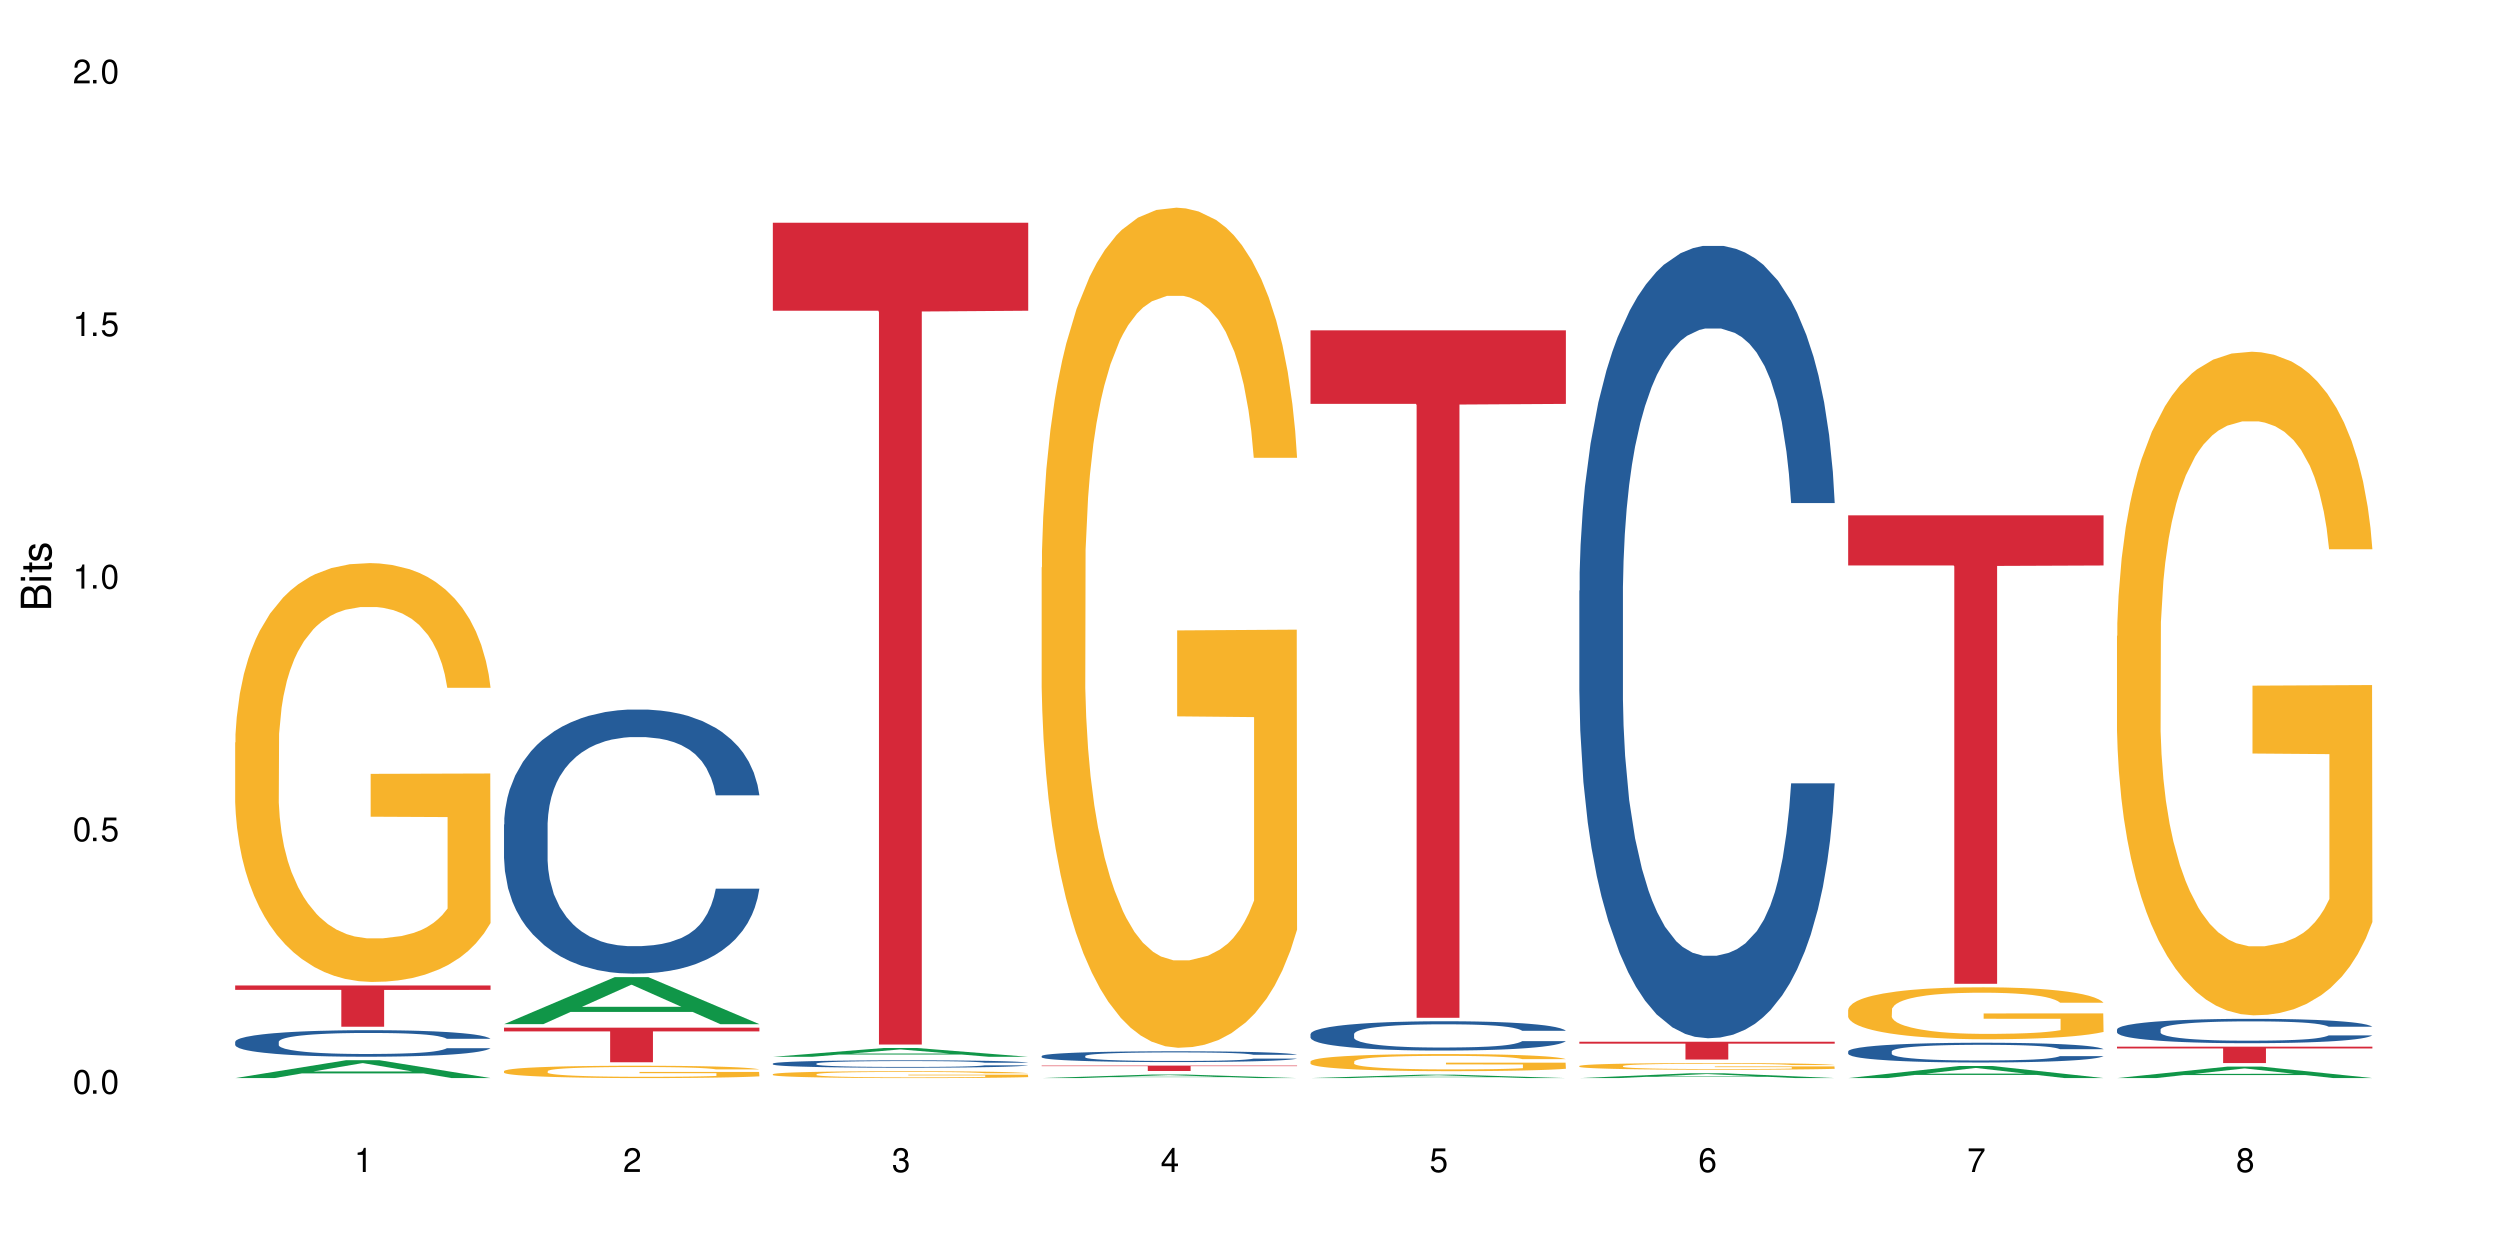
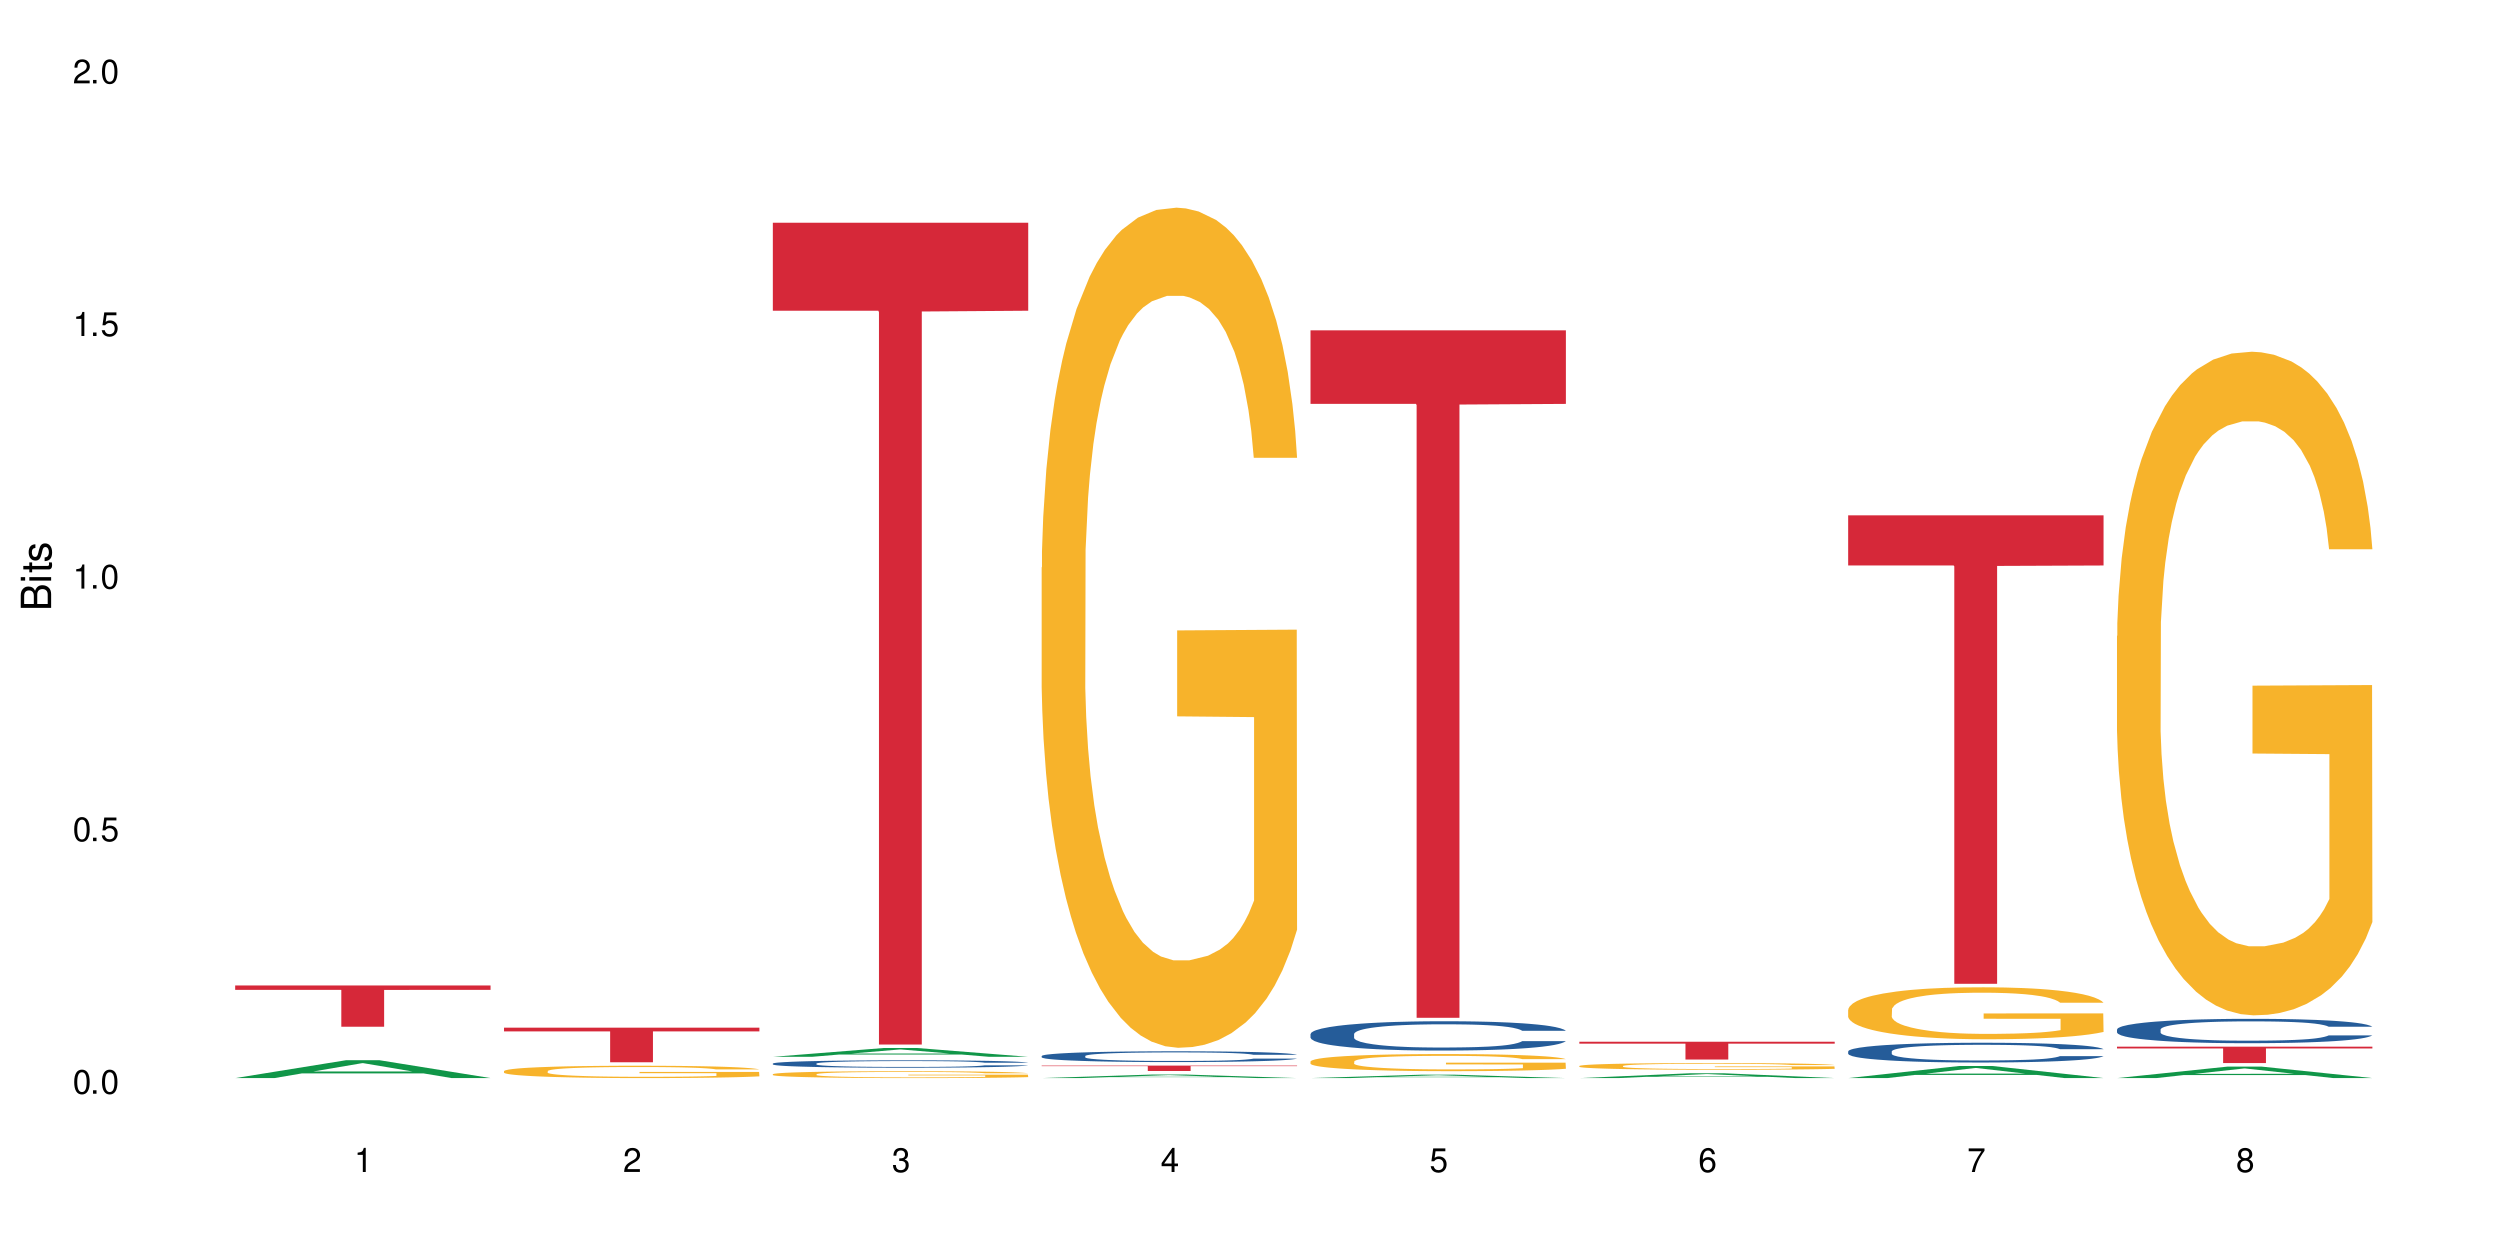
<svg xmlns="http://www.w3.org/2000/svg" xmlns:xlink="http://www.w3.org/1999/xlink" width="720" height="360" viewBox="0 0 720 360">
  <defs>
    <g>
      <g id="glyph-0-0">
</g>
      <g id="glyph-0-1">
        <path d="M 2.641 -6.938 C 2 -6.938 1.422 -6.656 1.078 -6.172 C 0.641 -5.562 0.406 -4.641 0.406 -3.359 C 0.406 -1.016 1.188 0.219 2.641 0.219 C 4.078 0.219 4.859 -1.016 4.859 -3.297 C 4.859 -4.641 4.656 -5.547 4.203 -6.172 C 3.844 -6.656 3.281 -6.938 2.641 -6.938 Z M 2.641 -6.188 C 3.547 -6.188 4 -5.25 4 -3.375 C 4 -1.406 3.562 -0.484 2.625 -0.484 C 1.734 -0.484 1.281 -1.438 1.281 -3.344 C 1.281 -5.25 1.734 -6.188 2.641 -6.188 Z M 2.641 -6.188 " />
      </g>
      <g id="glyph-0-2">
        <path d="M 1.828 -1 L 0.828 -1 L 0.828 0 L 1.828 0 Z M 1.828 -1 " />
      </g>
      <g id="glyph-0-3">
        <path d="M 4.562 -6.797 L 1.062 -6.797 L 0.547 -3.094 L 1.328 -3.094 C 1.719 -3.562 2.047 -3.734 2.578 -3.734 C 3.484 -3.734 4.062 -3.109 4.062 -2.094 C 4.062 -1.125 3.484 -0.531 2.578 -0.531 C 1.828 -0.531 1.375 -0.906 1.188 -1.672 L 0.328 -1.672 C 0.453 -1.109 0.547 -0.844 0.75 -0.594 C 1.125 -0.078 1.828 0.219 2.594 0.219 C 3.969 0.219 4.922 -0.781 4.922 -2.219 C 4.922 -3.562 4.031 -4.484 2.719 -4.484 C 2.25 -4.484 1.859 -4.359 1.469 -4.062 L 1.734 -5.969 L 4.562 -5.969 Z M 4.562 -6.797 " />
      </g>
      <g id="glyph-0-4">
        <path d="M 2.484 -4.938 L 2.484 0 L 3.328 0 L 3.328 -6.938 L 2.766 -6.938 C 2.469 -5.875 2.281 -5.734 0.984 -5.562 L 0.984 -4.938 Z M 2.484 -4.938 " />
      </g>
      <g id="glyph-0-5">
        <path d="M 4.859 -0.828 L 1.281 -0.828 C 1.359 -1.406 1.672 -1.781 2.5 -2.281 L 3.469 -2.828 C 4.406 -3.344 4.906 -4.062 4.906 -4.906 C 4.906 -5.484 4.672 -6.031 4.266 -6.406 C 3.859 -6.766 3.375 -6.938 2.719 -6.938 C 1.859 -6.938 1.219 -6.625 0.844 -6.031 C 0.609 -5.672 0.5 -5.234 0.484 -4.531 L 1.328 -4.531 C 1.359 -5.016 1.406 -5.281 1.531 -5.516 C 1.75 -5.938 2.188 -6.203 2.703 -6.203 C 3.469 -6.203 4.031 -5.641 4.031 -4.891 C 4.031 -4.344 3.719 -3.859 3.125 -3.516 L 2.234 -3 C 0.812 -2.172 0.406 -1.531 0.328 -0.016 L 4.859 -0.016 Z M 4.859 -0.828 " />
      </g>
      <g id="glyph-0-6">
        <path d="M 2.125 -3.188 L 2.578 -3.188 C 3.5 -3.188 3.984 -2.766 3.984 -1.922 C 3.984 -1.062 3.469 -0.531 2.594 -0.531 C 1.656 -0.531 1.203 -1 1.156 -2.016 L 0.312 -2.016 C 0.344 -1.453 0.438 -1.094 0.609 -0.781 C 0.953 -0.109 1.625 0.219 2.547 0.219 C 3.953 0.219 4.859 -0.625 4.859 -1.938 C 4.859 -2.828 4.516 -3.297 3.703 -3.594 C 4.344 -3.844 4.656 -4.328 4.656 -5.031 C 4.656 -6.219 3.875 -6.938 2.578 -6.938 C 1.203 -6.938 0.484 -6.172 0.453 -4.703 L 1.297 -4.703 C 1.312 -5.125 1.344 -5.359 1.453 -5.578 C 1.641 -5.969 2.062 -6.203 2.594 -6.203 C 3.344 -6.203 3.797 -5.75 3.797 -5 C 3.797 -4.516 3.609 -4.219 3.25 -4.047 C 3.016 -3.953 2.703 -3.922 2.125 -3.906 Z M 2.125 -3.188 " />
      </g>
      <g id="glyph-0-7">
        <path d="M 3.141 -1.672 L 3.141 0 L 3.984 0 L 3.984 -1.672 L 4.984 -1.672 L 4.984 -2.438 L 3.984 -2.438 L 3.984 -6.938 L 3.359 -6.938 L 0.266 -2.578 L 0.266 -1.672 Z M 3.141 -2.438 L 1 -2.438 L 3.141 -5.5 Z M 3.141 -2.438 " />
      </g>
      <g id="glyph-0-8">
        <path d="M 4.781 -5.125 C 4.609 -6.266 3.891 -6.938 2.844 -6.938 C 2.094 -6.938 1.422 -6.578 1.031 -5.953 C 0.594 -5.266 0.406 -4.422 0.406 -3.172 C 0.406 -2 0.578 -1.25 0.984 -0.641 C 1.359 -0.078 1.953 0.219 2.703 0.219 C 3.984 0.219 4.922 -0.75 4.922 -2.094 C 4.922 -3.375 4.062 -4.281 2.844 -4.281 C 2.172 -4.281 1.641 -4.031 1.281 -3.516 C 1.281 -5.234 1.828 -6.188 2.797 -6.188 C 3.391 -6.188 3.797 -5.797 3.938 -5.125 Z M 2.734 -3.531 C 3.547 -3.531 4.062 -2.953 4.062 -2.031 C 4.062 -1.156 3.484 -0.531 2.703 -0.531 C 1.922 -0.531 1.328 -1.188 1.328 -2.078 C 1.328 -2.938 1.906 -3.531 2.734 -3.531 Z M 2.734 -3.531 " />
      </g>
      <g id="glyph-0-9">
        <path d="M 4.984 -6.797 L 0.438 -6.797 L 0.438 -5.969 L 4.109 -5.969 C 2.5 -3.656 1.828 -2.234 1.328 0 L 2.219 0 C 2.594 -2.172 3.453 -4.047 4.984 -6.094 Z M 4.984 -6.797 " />
      </g>
      <g id="glyph-0-10">
        <path d="M 3.75 -3.656 C 4.469 -4.094 4.688 -4.438 4.688 -5.078 C 4.688 -6.172 3.844 -6.938 2.641 -6.938 C 1.438 -6.938 0.594 -6.172 0.594 -5.094 C 0.594 -4.438 0.812 -4.094 1.516 -3.656 C 0.734 -3.266 0.359 -2.703 0.359 -1.922 C 0.359 -0.656 1.281 0.219 2.641 0.219 C 3.984 0.219 4.922 -0.656 4.922 -1.922 C 4.922 -2.703 4.531 -3.266 3.75 -3.656 Z M 2.641 -6.188 C 3.359 -6.188 3.812 -5.75 3.812 -5.062 C 3.812 -4.406 3.344 -3.984 2.641 -3.984 C 1.922 -3.984 1.453 -4.406 1.453 -5.078 C 1.453 -5.75 1.922 -6.188 2.641 -6.188 Z M 2.641 -3.266 C 3.484 -3.266 4.062 -2.719 4.062 -1.906 C 4.062 -1.078 3.484 -0.531 2.625 -0.531 C 1.797 -0.531 1.219 -1.094 1.219 -1.906 C 1.219 -2.719 1.781 -3.266 2.641 -3.266 Z M 2.641 -3.266 " />
      </g>
      <g id="glyph-1-0">
</g>
      <g id="glyph-1-1">
        <path d="M 0 -0.953 L 0 -4.891 C 0 -5.719 -0.234 -6.344 -0.734 -6.797 C -1.188 -7.234 -1.812 -7.469 -2.5 -7.469 C -3.547 -7.469 -4.188 -7 -4.625 -5.875 C -4.984 -6.688 -5.625 -7.094 -6.531 -7.094 C -7.172 -7.094 -7.734 -6.859 -8.141 -6.391 C -8.562 -5.922 -8.75 -5.344 -8.75 -4.5 L -8.75 -0.953 Z M -4.984 -2.062 L -7.766 -2.062 L -7.766 -4.219 C -7.766 -4.844 -7.688 -5.203 -7.453 -5.5 C -7.219 -5.812 -6.859 -5.969 -6.375 -5.969 C -5.891 -5.969 -5.531 -5.812 -5.297 -5.5 C -5.062 -5.203 -4.984 -4.844 -4.984 -4.219 Z M -0.984 -2.062 L -4 -2.062 L -4 -4.781 C -4 -5.766 -3.438 -6.359 -2.484 -6.359 C -1.547 -6.359 -0.984 -5.766 -0.984 -4.781 Z M -0.984 -2.062 " />
      </g>
      <g id="glyph-1-2">
        <path d="M -6.281 -1.797 L -6.281 -0.797 L 0 -0.797 L 0 -1.797 Z M -8.75 -1.797 L -8.75 -0.797 L -7.484 -0.797 L -7.484 -1.797 Z M -8.75 -1.797 " />
      </g>
      <g id="glyph-1-3">
        <path d="M -6.281 -3.047 L -6.281 -2.016 L -8.016 -2.016 L -8.016 -1.016 L -6.281 -1.016 L -6.281 -0.172 L -5.469 -0.172 L -5.469 -1.016 L -0.719 -1.016 C -0.078 -1.016 0.281 -1.453 0.281 -2.234 C 0.281 -2.5 0.25 -2.719 0.188 -3.047 L -0.641 -3.047 C -0.609 -2.906 -0.594 -2.766 -0.594 -2.562 C -0.594 -2.141 -0.719 -2.016 -1.156 -2.016 L -5.469 -2.016 L -5.469 -3.047 Z M -6.281 -3.047 " />
      </g>
      <g id="glyph-1-4">
        <path d="M -4.531 -5.25 C -5.766 -5.25 -6.469 -4.422 -6.469 -2.969 C -6.469 -1.516 -5.719 -0.562 -4.547 -0.562 C -3.562 -0.562 -3.094 -1.062 -2.734 -2.562 L -2.516 -3.484 C -2.344 -4.188 -2.094 -4.469 -1.641 -4.469 C -1.047 -4.469 -0.641 -3.875 -0.641 -3 C -0.641 -2.453 -0.797 -2 -1.062 -1.75 C -1.25 -1.594 -1.422 -1.531 -1.875 -1.469 L -1.875 -0.406 C -0.422 -0.453 0.281 -1.266 0.281 -2.922 C 0.281 -4.5 -0.5 -5.516 -1.719 -5.516 C -2.656 -5.516 -3.172 -4.984 -3.469 -3.734 L -3.703 -2.766 C -3.891 -1.953 -4.156 -1.609 -4.594 -1.609 C -5.188 -1.609 -5.547 -2.125 -5.547 -2.938 C -5.547 -3.75 -5.203 -4.172 -4.531 -4.203 Z M -4.531 -5.25 " />
      </g>
    </g>
  </defs>
  <rect x="-72" y="-36" width="864" height="432" fill="rgb(100%, 100%, 100%)" fill-opacity="1" />
  <path fill-rule="nonzero" fill="rgb(6.275%, 58.824%, 28.235%)" fill-opacity="1" d="M 67.73 310.484 L 67.809 310.48 L 99.637 305.344 L 109.301 305.344 L 141.281 310.488 L 130.047 310.488 L 122.031 309.148 L 86.906 309.148 L 79.047 310.484 L 67.73 310.484 L 90.285 308.59 L 118.809 308.586 L 104.586 306.184 L 104.43 306.18 L 104.27 306.195 L 90.207 308.586 L 90.285 308.59 Z M 67.73 310.484 " />
-   <path fill-rule="nonzero" fill="rgb(14.51%, 36.078%, 60%)" fill-opacity="1" d="M 67.73 300.023 L 67.82 300.016 L 67.82 299.848 L 68.09 299.582 L 68.719 299.25 L 69.344 299.02 L 70.961 298.605 L 73.203 298.207 L 75.535 297.902 L 77.238 297.719 L 78.766 297.578 L 82.262 297.32 L 84.504 297.188 L 86.926 297.07 L 89.887 296.949 L 92.039 296.883 L 96.883 296.77 L 100.469 296.719 L 103.25 296.699 L 109.262 296.699 L 112.848 296.727 L 115.449 296.762 L 118.32 296.816 L 120.742 296.883 L 124.957 297.035 L 128.727 297.23 L 130.43 297.344 L 133.121 297.559 L 135.184 297.77 L 136.617 297.949 L 138.234 298.207 L 139.668 298.523 L 140.746 298.879 L 141.281 299.18 L 128.727 299.18 L 128.098 298.898 L 127.379 298.684 L 126.035 298.395 L 124.688 298.195 L 122.805 297.992 L 121.102 297.859 L 118.77 297.727 L 116.707 297.641 L 114.555 297.578 L 112.488 297.539 L 108.543 297.496 L 103.969 297.496 L 102.266 297.508 L 98.766 297.566 L 96.883 297.613 L 94.191 297.711 L 92.309 297.805 L 90.066 297.941 L 88.539 298.062 L 86.656 298.242 L 85.312 298.402 L 83.785 298.633 L 82.891 298.809 L 82.082 299.004 L 81.363 299.234 L 80.828 299.48 L 80.469 299.738 L 80.289 299.988 L 80.289 301.07 L 80.469 301.32 L 80.918 301.613 L 82.082 302.043 L 83.785 302.41 L 85.762 302.703 L 87.645 302.914 L 88.719 303.012 L 90.156 303.125 L 92.398 303.262 L 95.629 303.402 L 97.512 303.457 L 100.383 303.516 L 103.34 303.543 L 107.289 303.543 L 110.785 303.516 L 113.117 303.48 L 115.539 303.422 L 118.859 303.305 L 120.922 303.191 L 122.715 303.059 L 124.062 302.93 L 124.957 302.816 L 126.305 302.602 L 127.379 302.363 L 128.188 302.117 L 128.727 301.879 L 141.281 301.879 L 140.746 302.16 L 139.938 302.434 L 139.129 302.633 L 137.875 302.879 L 136.441 303.094 L 134.375 303.34 L 132.672 303.5 L 130.43 303.676 L 128.367 303.809 L 126.125 303.926 L 122.805 304.066 L 120.652 304.137 L 118.32 304.199 L 115.539 304.254 L 112.043 304.305 L 108.273 304.332 L 104.777 304.34 L 101.008 304.324 L 98.227 304.297 L 94.551 304.234 L 89.977 304.109 L 86.656 303.977 L 84.055 303.844 L 81.812 303.703 L 79.301 303.516 L 76.074 303.207 L 74.098 302.969 L 72.754 302.773 L 71.23 302.5 L 70.152 302.258 L 68.898 301.867 L 68 301.371 L 67.73 300.988 Z M 67.73 300.023 " />
-   <path fill-rule="nonzero" fill="rgb(96.863%, 70.196%, 16.863%)" fill-opacity="1" d="M 67.73 213.836 L 67.82 213.727 L 67.82 211.523 L 68.18 206.566 L 69.078 199.734 L 70.242 194.117 L 71.5 189.711 L 72.305 187.395 L 73.652 184.09 L 74.816 181.668 L 77.777 176.707 L 81.543 172.082 L 83.609 170.098 L 85.941 168.227 L 89.258 166.133 L 90.785 165.359 L 95.449 163.598 L 100.738 162.496 L 106.57 162.168 L 109.262 162.277 L 112.938 162.719 L 117.961 163.93 L 120.832 165.031 L 123.074 166.133 L 125.406 167.566 L 128.277 169.77 L 130.969 172.414 L 133.121 175.055 L 135.273 178.363 L 137.066 181.887 L 138.594 185.742 L 139.938 190.371 L 140.746 194.227 L 141.281 198.082 L 128.816 198.082 L 128.098 194.227 L 127.289 191.25 L 125.945 187.617 L 124.598 184.973 L 123.254 182.879 L 120.742 180.016 L 118.59 178.25 L 115.898 176.707 L 113.297 175.719 L 110.336 175.055 L 108.543 174.836 L 103.789 174.836 L 99.484 175.605 L 96.973 176.488 L 95.18 177.371 L 92.668 179.023 L 91.141 180.344 L 90.246 181.227 L 87.555 184.641 L 85.762 187.727 L 84.773 189.82 L 83.52 193.125 L 82.621 196.098 L 81.633 200.504 L 81.098 203.812 L 80.379 211.301 L 80.289 231.133 L 80.559 235.32 L 81.098 239.836 L 81.812 243.805 L 82.891 247.988 L 83.965 251.184 L 85.852 255.48 L 87.465 258.344 L 88.719 260.219 L 91.141 263.191 L 92.129 264.184 L 94.461 266.168 L 96.883 267.711 L 99.844 269.031 L 102.086 269.691 L 105.672 270.242 L 110.246 270.242 L 115.629 269.582 L 119.039 268.703 L 121.371 267.82 L 122.895 267.051 L 124.777 265.836 L 126.125 264.734 L 127.379 263.523 L 128.906 261.652 L 128.906 235.32 L 106.75 235.211 L 106.75 222.871 L 141.195 222.762 L 141.281 265.836 L 139.398 268.812 L 137.066 271.676 L 134.824 273.879 L 132.492 275.754 L 129.176 277.844 L 126.484 279.168 L 122.355 280.711 L 118.59 281.703 L 114.645 282.363 L 111.145 282.691 L 107.02 282.805 L 103.34 282.582 L 99.395 281.922 L 96.254 281.039 L 93.383 279.938 L 90.516 278.508 L 86.926 276.191 L 84.594 274.32 L 82.172 272.008 L 79.75 269.254 L 77.598 266.277 L 76.164 263.965 L 74.727 261.32 L 73.203 258.016 L 71.766 254.27 L 70.691 250.855 L 69.703 246.996 L 68.988 243.363 L 68.27 238.406 L 67.91 234.438 L 67.73 231.023 Z M 67.73 213.836 " />
  <path fill-rule="nonzero" fill="rgb(83.922%, 15.686%, 22.353%)" fill-opacity="1" d="M 67.73 283.809 L 141.281 283.809 L 141.281 285.082 L 110.629 285.094 L 110.629 295.691 L 98.297 295.691 L 98.297 285.105 L 98.117 285.082 L 67.73 285.082 Z M 67.73 283.809 " />
-   <path fill-rule="nonzero" fill="rgb(6.275%, 58.824%, 28.235%)" fill-opacity="1" d="M 145.156 294.953 L 145.234 294.941 L 177.059 281.418 L 186.723 281.418 L 218.707 294.965 L 207.469 294.965 L 199.453 291.43 L 164.328 291.43 L 156.469 294.953 L 145.156 294.953 L 167.707 289.969 L 196.23 289.953 L 182.008 283.633 L 181.852 283.621 L 181.695 283.656 L 167.629 289.953 L 167.707 289.969 Z M 145.156 294.953 " />
-   <path fill-rule="nonzero" fill="rgb(14.51%, 36.078%, 60%)" fill-opacity="1" d="M 145.156 237.457 L 145.242 237.387 L 145.242 235.719 L 145.512 233.078 L 146.141 229.742 L 146.77 227.449 L 148.383 223.348 L 150.625 219.387 L 152.957 216.328 L 154.664 214.52 L 156.188 213.129 L 159.684 210.559 L 161.93 209.238 L 164.352 208.059 L 167.309 206.875 L 169.461 206.18 L 174.305 205.066 L 177.895 204.582 L 180.676 204.371 L 186.684 204.371 L 190.273 204.652 L 192.875 205 L 195.742 205.555 L 198.164 206.18 L 202.383 207.711 L 206.148 209.656 L 207.852 210.766 L 210.543 212.922 L 212.605 215.008 L 214.043 216.812 L 215.656 219.387 L 217.094 222.516 L 218.168 226.059 L 218.707 229.047 L 206.148 229.047 L 205.52 226.266 L 204.805 224.113 L 203.457 221.262 L 202.113 219.246 L 200.23 217.23 L 198.523 215.91 L 196.191 214.59 L 194.129 213.758 L 191.977 213.129 L 189.914 212.715 L 185.969 212.297 L 181.391 212.297 L 179.688 212.438 L 176.191 212.992 L 174.305 213.477 L 171.613 214.453 L 169.73 215.355 L 167.488 216.746 L 165.965 217.926 L 164.082 219.734 L 162.734 221.332 L 161.211 223.625 L 160.312 225.363 L 159.508 227.309 L 158.789 229.605 L 158.25 232.035 L 157.891 234.609 L 157.711 237.109 L 157.711 247.883 L 157.891 250.387 L 158.34 253.305 L 159.508 257.543 L 161.211 261.23 L 163.184 264.148 L 165.066 266.234 L 166.145 267.207 L 167.578 268.316 L 169.82 269.707 L 173.051 271.098 L 174.934 271.656 L 177.805 272.211 L 180.766 272.488 L 184.711 272.488 L 188.211 272.211 L 190.543 271.863 L 192.965 271.309 L 196.281 270.125 L 198.344 269.012 L 200.141 267.691 L 201.484 266.371 L 202.383 265.262 L 203.727 263.105 L 204.805 260.742 L 205.609 258.309 L 206.148 255.945 L 218.707 255.945 L 218.168 258.727 L 217.359 261.438 L 216.555 263.453 L 215.297 265.887 L 213.863 268.039 L 211.801 270.473 L 210.094 272.07 L 207.852 273.809 L 205.789 275.129 L 203.547 276.312 L 200.23 277.703 L 198.074 278.398 L 195.742 279.023 L 192.965 279.578 L 189.465 280.066 L 185.699 280.344 L 182.199 280.414 L 178.434 280.273 L 175.652 279.996 L 171.973 279.371 L 167.398 278.117 L 164.082 276.797 L 161.48 275.477 L 159.238 274.086 L 156.727 272.211 L 153.496 269.152 L 151.523 266.789 L 150.176 264.844 L 148.652 262.133 L 147.574 259.699 L 146.32 255.809 L 145.422 250.871 L 145.156 247.051 Z M 145.156 237.457 " />
  <path fill-rule="nonzero" fill="rgb(96.863%, 70.196%, 16.863%)" fill-opacity="1" d="M 145.156 308.457 L 145.242 308.453 L 145.242 308.387 L 145.602 308.242 L 146.5 308.039 L 147.664 307.875 L 148.922 307.746 L 149.73 307.676 L 151.074 307.578 L 152.242 307.508 L 155.199 307.363 L 158.969 307.227 L 161.031 307.168 L 163.363 307.113 L 166.684 307.051 L 168.207 307.027 L 172.871 306.977 L 178.164 306.941 L 183.992 306.934 L 186.684 306.938 L 190.363 306.949 L 195.387 306.984 L 198.254 307.02 L 200.496 307.051 L 202.828 307.094 L 205.699 307.156 L 208.391 307.234 L 210.543 307.312 L 212.695 307.41 L 214.492 307.516 L 216.016 307.629 L 217.359 307.766 L 218.168 307.879 L 218.707 307.992 L 206.238 307.992 L 205.52 307.879 L 204.715 307.789 L 203.367 307.684 L 202.023 307.605 L 200.676 307.543 L 198.164 307.461 L 196.012 307.406 L 193.32 307.363 L 190.723 307.332 L 187.762 307.312 L 185.969 307.309 L 181.211 307.309 L 176.906 307.328 L 174.395 307.355 L 172.602 307.383 L 170.09 307.43 L 168.566 307.469 L 167.668 307.496 L 164.977 307.598 L 163.184 307.688 L 162.195 307.75 L 160.941 307.848 L 160.043 307.934 L 159.059 308.062 L 158.52 308.16 L 157.801 308.383 L 157.711 308.965 L 157.98 309.09 L 158.52 309.223 L 159.238 309.34 L 160.312 309.465 L 161.391 309.559 L 163.273 309.684 L 164.887 309.77 L 166.145 309.824 L 168.566 309.91 L 169.551 309.941 L 171.883 310 L 174.305 310.043 L 177.266 310.082 L 179.508 310.102 L 183.098 310.121 L 187.672 310.121 L 193.055 310.102 L 196.461 310.074 L 198.793 310.047 L 200.32 310.023 L 202.203 309.988 L 203.547 309.957 L 204.805 309.922 L 206.328 309.867 L 206.328 309.09 L 184.172 309.086 L 184.172 308.723 L 218.617 308.719 L 218.707 309.988 L 216.824 310.078 L 214.492 310.16 L 212.25 310.227 L 209.918 310.281 L 206.598 310.344 L 203.906 310.383 L 199.781 310.43 L 196.012 310.457 L 192.066 310.477 L 188.566 310.484 L 184.441 310.488 L 180.766 310.484 L 176.816 310.465 L 173.68 310.438 L 170.809 310.406 L 167.938 310.363 L 164.352 310.293 L 162.016 310.238 L 159.594 310.172 L 157.172 310.09 L 155.02 310.004 L 153.586 309.934 L 152.152 309.855 L 150.625 309.758 L 149.191 309.648 L 148.113 309.547 L 147.129 309.434 L 146.41 309.328 L 145.691 309.18 L 145.332 309.062 L 145.156 308.965 Z M 145.156 308.457 " />
  <path fill-rule="nonzero" fill="rgb(83.922%, 15.686%, 22.353%)" fill-opacity="1" d="M 145.156 295.973 L 218.707 295.973 L 218.707 297.039 L 188.051 297.047 L 188.051 305.926 L 175.719 305.926 L 175.719 297.059 L 175.539 297.039 L 145.156 297.039 Z M 145.156 295.973 " />
  <path fill-rule="nonzero" fill="rgb(6.275%, 58.824%, 28.235%)" fill-opacity="1" d="M 222.578 304.359 L 222.656 304.359 L 254.48 301.828 L 264.148 301.828 L 296.129 304.363 L 284.895 304.363 L 276.879 303.699 L 241.75 303.699 L 233.895 304.359 L 222.578 304.359 L 245.129 303.426 L 273.656 303.426 L 259.434 302.242 L 259.273 302.238 L 259.117 302.246 L 245.051 303.426 L 245.129 303.426 Z M 222.578 304.359 " />
  <path fill-rule="nonzero" fill="rgb(14.51%, 36.078%, 60%)" fill-opacity="1" d="M 222.578 306.297 L 222.668 306.297 L 222.668 306.25 L 222.938 306.176 L 223.562 306.082 L 224.191 306.016 L 225.809 305.902 L 228.051 305.789 L 230.383 305.703 L 232.086 305.652 L 233.609 305.613 L 237.109 305.543 L 239.352 305.504 L 241.773 305.473 L 244.734 305.441 L 246.887 305.422 L 251.73 305.391 L 255.316 305.375 L 258.098 305.371 L 264.109 305.371 L 267.695 305.379 L 270.297 305.387 L 273.168 305.402 L 275.59 305.422 L 279.805 305.465 L 283.57 305.516 L 285.277 305.547 L 287.969 305.609 L 290.031 305.668 L 291.465 305.719 L 293.082 305.789 L 294.516 305.879 L 295.59 305.977 L 296.129 306.062 L 283.57 306.062 L 282.945 305.984 L 282.227 305.922 L 280.883 305.844 L 279.535 305.785 L 277.652 305.73 L 275.949 305.691 L 273.617 305.656 L 271.551 305.633 L 269.398 305.613 L 267.336 305.602 L 263.391 305.59 L 258.816 305.59 L 257.109 305.594 L 253.613 305.609 L 251.73 305.625 L 249.039 305.652 L 247.156 305.676 L 244.914 305.715 L 243.387 305.75 L 241.504 305.801 L 240.16 305.844 L 238.633 305.91 L 237.738 305.957 L 236.93 306.012 L 236.211 306.078 L 235.672 306.145 L 235.316 306.219 L 235.137 306.289 L 235.137 306.59 L 235.316 306.66 L 235.762 306.742 L 236.93 306.863 L 238.633 306.965 L 240.605 307.047 L 242.492 307.105 L 243.566 307.133 L 245.004 307.164 L 247.246 307.203 L 250.473 307.242 L 252.355 307.258 L 255.227 307.273 L 258.188 307.281 L 262.133 307.281 L 265.633 307.273 L 267.965 307.266 L 270.387 307.25 L 273.707 307.215 L 275.77 307.184 L 277.562 307.148 L 278.906 307.109 L 279.805 307.078 L 281.148 307.02 L 282.227 306.953 L 283.035 306.883 L 283.57 306.816 L 296.129 306.816 L 295.59 306.895 L 294.785 306.973 L 293.977 307.027 L 292.723 307.098 L 291.285 307.156 L 289.223 307.227 L 287.52 307.27 L 285.277 307.32 L 283.215 307.355 L 280.973 307.391 L 277.652 307.43 L 275.5 307.449 L 273.168 307.465 L 270.387 307.48 L 266.887 307.496 L 263.121 307.504 L 259.621 307.504 L 255.855 307.5 L 253.074 307.492 L 249.398 307.477 L 244.824 307.441 L 241.504 307.402 L 238.902 307.367 L 236.66 307.328 L 234.148 307.273 L 230.918 307.188 L 228.945 307.121 L 227.602 307.066 L 226.074 306.992 L 225 306.922 L 223.742 306.812 L 222.848 306.676 L 222.578 306.566 Z M 222.578 306.297 " />
  <path fill-rule="nonzero" fill="rgb(96.863%, 70.196%, 16.863%)" fill-opacity="1" d="M 222.578 309.359 L 222.668 309.355 L 222.668 309.32 L 223.027 309.238 L 223.922 309.129 L 225.09 309.035 L 226.344 308.961 L 227.152 308.926 L 228.496 308.871 L 229.664 308.832 L 232.625 308.75 L 236.391 308.672 L 238.453 308.641 L 240.785 308.609 L 244.105 308.574 L 245.629 308.562 L 250.293 308.535 L 255.586 308.516 L 261.418 308.512 L 264.109 308.512 L 267.785 308.52 L 272.809 308.539 L 275.68 308.559 L 277.922 308.574 L 280.254 308.598 L 283.125 308.637 L 285.816 308.68 L 287.969 308.723 L 290.121 308.777 L 291.914 308.836 L 293.438 308.898 L 294.785 308.973 L 295.59 309.035 L 296.129 309.102 L 283.66 309.102 L 282.945 309.035 L 282.137 308.988 L 280.793 308.93 L 279.445 308.887 L 278.102 308.852 L 275.59 308.805 L 273.438 308.773 L 270.746 308.75 L 268.145 308.734 L 265.184 308.723 L 263.391 308.719 L 258.637 308.719 L 254.332 308.73 L 251.82 308.746 L 250.023 308.762 L 247.512 308.789 L 245.988 308.809 L 245.094 308.824 L 242.402 308.879 L 240.605 308.93 L 239.621 308.965 L 238.363 309.02 L 237.469 309.066 L 236.48 309.141 L 235.941 309.195 L 235.227 309.316 L 235.137 309.641 L 235.406 309.711 L 235.941 309.785 L 236.66 309.852 L 237.738 309.918 L 238.812 309.973 L 240.695 310.043 L 242.312 310.09 L 243.566 310.117 L 245.988 310.168 L 246.977 310.184 L 249.309 310.215 L 251.73 310.242 L 254.691 310.266 L 256.934 310.273 L 260.52 310.285 L 265.094 310.285 L 270.477 310.273 L 273.887 310.258 L 276.219 310.242 L 277.742 310.23 L 279.625 310.211 L 280.973 310.191 L 282.227 310.172 L 283.75 310.145 L 283.75 309.711 L 261.598 309.707 L 261.598 309.508 L 296.039 309.504 L 296.129 310.211 L 294.246 310.262 L 291.914 310.309 L 289.672 310.344 L 287.34 310.375 L 284.02 310.41 L 281.328 310.43 L 277.203 310.457 L 273.438 310.473 L 269.488 310.48 L 265.992 310.488 L 261.867 310.488 L 258.188 310.484 L 254.242 310.477 L 251.102 310.461 L 248.23 310.441 L 245.359 310.418 L 241.773 310.383 L 239.441 310.352 L 237.02 310.312 L 234.598 310.266 L 232.445 310.219 L 231.008 310.18 L 229.574 310.137 L 228.051 310.082 L 226.613 310.023 L 225.539 309.965 L 224.551 309.902 L 223.832 309.844 L 223.117 309.762 L 222.758 309.695 L 222.578 309.641 Z M 222.578 309.359 " />
  <path fill-rule="nonzero" fill="rgb(83.922%, 15.686%, 22.353%)" fill-opacity="1" d="M 222.578 64.156 L 296.129 64.156 L 296.129 89.488 L 265.477 89.711 L 265.477 300.82 L 253.141 300.82 L 253.141 89.934 L 252.965 89.488 L 222.578 89.488 Z M 222.578 64.156 " />
  <path fill-rule="nonzero" fill="rgb(6.275%, 58.824%, 28.235%)" fill-opacity="1" d="M 300 310.488 L 300.078 310.488 L 331.906 309.465 L 341.57 309.465 L 373.555 310.488 L 362.316 310.488 L 354.301 310.223 L 319.176 310.223 L 311.316 310.488 L 300 310.488 L 322.555 310.113 L 351.078 310.109 L 336.855 309.633 L 336.543 309.633 L 322.477 310.109 L 322.555 310.113 Z M 300 310.488 " />
  <path fill-rule="nonzero" fill="rgb(14.51%, 36.078%, 60%)" fill-opacity="1" d="M 300 304.125 L 300.09 304.121 L 300.09 304.051 L 300.359 303.945 L 300.988 303.809 L 301.617 303.715 L 303.23 303.547 L 305.473 303.387 L 307.805 303.262 L 309.508 303.188 L 311.035 303.129 L 314.531 303.023 L 316.773 302.969 L 319.195 302.922 L 322.156 302.875 L 324.309 302.844 L 329.152 302.801 L 332.742 302.781 L 335.52 302.77 L 341.531 302.77 L 345.117 302.781 L 347.719 302.797 L 350.59 302.82 L 353.012 302.844 L 357.227 302.906 L 360.996 302.988 L 362.699 303.031 L 365.391 303.121 L 367.453 303.207 L 368.891 303.281 L 370.504 303.387 L 371.938 303.512 L 373.016 303.656 L 373.555 303.781 L 360.996 303.781 L 360.367 303.668 L 359.648 303.578 L 358.305 303.461 L 356.961 303.379 L 355.074 303.297 L 353.371 303.242 L 351.039 303.188 L 348.977 303.156 L 346.824 303.129 L 344.762 303.113 L 340.812 303.094 L 336.238 303.094 L 334.535 303.102 L 331.035 303.125 L 329.152 303.145 L 326.461 303.184 L 324.578 303.219 L 322.336 303.277 L 320.812 303.324 L 318.926 303.398 L 317.582 303.465 L 316.059 303.559 L 315.16 303.629 L 314.352 303.707 L 313.637 303.801 L 313.098 303.902 L 312.738 304.008 L 312.559 304.109 L 312.559 304.551 L 312.738 304.652 L 313.188 304.77 L 314.352 304.945 L 316.059 305.094 L 318.031 305.215 L 319.914 305.301 L 320.992 305.34 L 322.426 305.387 L 324.668 305.441 L 327.898 305.5 L 329.781 305.523 L 332.652 305.543 L 335.609 305.555 L 339.559 305.555 L 343.055 305.543 L 345.387 305.531 L 347.809 305.508 L 351.129 305.461 L 353.191 305.414 L 354.984 305.359 L 356.332 305.305 L 357.227 305.262 L 358.574 305.172 L 359.648 305.074 L 360.457 304.977 L 360.996 304.879 L 373.555 304.879 L 373.016 304.992 L 372.207 305.105 L 371.402 305.188 L 370.145 305.285 L 368.711 305.375 L 366.645 305.473 L 364.941 305.539 L 362.699 305.609 L 360.637 305.664 L 358.395 305.711 L 355.074 305.77 L 352.922 305.797 L 350.59 305.824 L 347.809 305.844 L 344.312 305.867 L 340.543 305.875 L 337.047 305.879 L 333.277 305.875 L 330.5 305.863 L 326.82 305.836 L 322.246 305.785 L 318.926 305.73 L 316.324 305.68 L 314.082 305.621 L 311.57 305.543 L 308.344 305.418 L 306.371 305.324 L 305.023 305.242 L 303.5 305.133 L 302.422 305.031 L 301.168 304.875 L 300.27 304.672 L 300 304.516 Z M 300 304.125 " />
  <path fill-rule="nonzero" fill="rgb(96.863%, 70.196%, 16.863%)" fill-opacity="1" d="M 300 163.441 L 300.09 163.219 L 300.09 158.801 L 300.449 148.855 L 301.348 135.156 L 302.512 123.887 L 303.77 115.047 L 304.574 110.406 L 305.922 103.777 L 307.086 98.918 L 310.047 88.973 L 313.816 79.695 L 315.879 75.715 L 318.211 71.961 L 321.527 67.762 L 323.055 66.215 L 327.719 62.68 L 333.012 60.469 L 338.84 59.805 L 341.531 60.027 L 345.207 60.91 L 350.23 63.344 L 353.102 65.551 L 355.344 67.762 L 357.676 70.633 L 360.547 75.055 L 363.238 80.355 L 365.391 85.66 L 367.543 92.289 L 369.336 99.359 L 370.863 107.094 L 372.207 116.375 L 373.016 124.109 L 373.555 131.84 L 361.086 131.84 L 360.367 124.109 L 359.559 118.141 L 358.215 110.848 L 356.871 105.547 L 355.523 101.348 L 353.012 95.602 L 350.859 92.066 L 348.168 88.973 L 345.566 86.984 L 342.609 85.66 L 340.812 85.219 L 336.059 85.219 L 331.754 86.766 L 329.242 88.531 L 327.449 90.301 L 324.938 93.613 L 323.414 96.266 L 322.516 98.035 L 319.824 104.883 L 318.031 111.07 L 317.043 115.27 L 315.789 121.898 L 314.891 127.863 L 313.902 136.703 L 313.367 143.332 L 312.648 158.355 L 312.559 198.133 L 312.828 206.527 L 313.367 215.586 L 314.082 223.543 L 315.16 231.938 L 316.234 238.348 L 318.121 246.965 L 319.734 252.711 L 320.992 256.465 L 323.414 262.434 L 324.398 264.422 L 326.73 268.398 L 329.152 271.492 L 332.113 274.145 L 334.355 275.469 L 337.941 276.574 L 342.52 276.574 L 347.898 275.25 L 351.309 273.48 L 353.641 271.715 L 355.164 270.168 L 357.047 267.734 L 358.395 265.527 L 359.648 263.094 L 361.176 259.34 L 361.176 206.527 L 339.02 206.309 L 339.02 181.559 L 373.465 181.336 L 373.555 267.734 L 371.668 273.703 L 369.336 279.445 L 367.094 283.867 L 364.762 287.621 L 361.445 291.82 L 358.754 294.473 L 354.629 297.566 L 350.859 299.555 L 346.914 300.879 L 343.414 301.543 L 339.289 301.766 L 335.609 301.324 L 331.664 299.996 L 328.523 298.23 L 325.656 296.02 L 322.785 293.148 L 319.195 288.508 L 316.863 284.75 L 314.441 280.109 L 312.02 274.586 L 309.867 268.621 L 308.434 263.98 L 306.996 258.676 L 305.473 252.047 L 304.039 244.535 L 302.961 237.684 L 301.973 229.949 L 301.258 222.66 L 300.539 212.715 L 300.18 204.762 L 300 197.91 Z M 300 163.441 " />
  <path fill-rule="nonzero" fill="rgb(83.922%, 15.686%, 22.353%)" fill-opacity="1" d="M 300 306.887 L 373.555 306.887 L 373.555 307.055 L 342.898 307.055 L 342.898 308.457 L 330.566 308.457 L 330.566 307.059 L 330.387 307.055 L 300 307.055 Z M 300 306.887 " />
  <path fill-rule="nonzero" fill="rgb(6.275%, 58.824%, 28.235%)" fill-opacity="1" d="M 377.426 310.488 L 377.504 310.488 L 409.328 309.508 L 418.992 309.508 L 450.977 310.488 L 439.738 310.488 L 431.723 310.234 L 396.598 310.234 L 388.738 310.488 L 377.426 310.488 L 399.977 310.129 L 428.504 310.125 L 414.277 309.668 L 413.965 309.668 L 399.898 310.125 L 399.977 310.129 Z M 377.426 310.488 " />
  <path fill-rule="nonzero" fill="rgb(14.51%, 36.078%, 60%)" fill-opacity="1" d="M 377.426 297.797 L 377.516 297.789 L 377.516 297.605 L 377.781 297.312 L 378.41 296.941 L 379.039 296.688 L 380.652 296.23 L 382.895 295.793 L 385.227 295.453 L 386.934 295.254 L 388.457 295.098 L 391.957 294.812 L 394.199 294.664 L 396.621 294.535 L 399.578 294.402 L 401.734 294.328 L 406.574 294.203 L 410.164 294.148 L 412.945 294.125 L 418.953 294.125 L 422.543 294.156 L 425.145 294.195 L 428.016 294.258 L 430.438 294.328 L 434.652 294.496 L 438.418 294.711 L 440.125 294.836 L 442.812 295.074 L 444.879 295.305 L 446.312 295.508 L 447.926 295.793 L 449.363 296.141 L 450.438 296.531 L 450.977 296.863 L 438.418 296.863 L 437.789 296.555 L 437.074 296.316 L 435.727 296 L 434.383 295.777 L 432.5 295.555 L 430.793 295.406 L 428.461 295.262 L 426.398 295.168 L 424.246 295.098 L 422.184 295.051 L 418.238 295.004 L 413.664 295.004 L 411.957 295.02 L 408.461 295.082 L 406.574 295.137 L 403.887 295.246 L 402 295.344 L 399.758 295.5 L 398.234 295.629 L 396.352 295.832 L 395.004 296.008 L 393.48 296.262 L 392.582 296.457 L 391.777 296.672 L 391.059 296.926 L 390.52 297.195 L 390.16 297.48 L 389.98 297.758 L 389.98 298.953 L 390.16 299.23 L 390.609 299.555 L 391.777 300.027 L 393.48 300.434 L 395.453 300.758 L 397.336 300.992 L 398.414 301.098 L 399.848 301.223 L 402.09 301.375 L 405.32 301.531 L 407.203 301.594 L 410.074 301.652 L 413.035 301.684 L 416.98 301.684 L 420.48 301.652 L 422.812 301.613 L 425.234 301.555 L 428.551 301.422 L 430.613 301.297 L 432.41 301.152 L 433.754 301.004 L 434.652 300.883 L 435.996 300.645 L 437.074 300.383 L 437.879 300.109 L 438.418 299.848 L 450.977 299.848 L 450.438 300.156 L 449.633 300.457 L 448.824 300.684 L 447.566 300.953 L 446.133 301.191 L 444.07 301.461 L 442.367 301.637 L 440.125 301.832 L 438.059 301.977 L 435.816 302.109 L 432.5 302.262 L 430.348 302.34 L 428.016 302.41 L 425.234 302.473 L 421.734 302.523 L 417.969 302.555 L 414.469 302.562 L 410.703 302.547 L 407.922 302.516 L 404.242 302.449 L 399.668 302.309 L 396.352 302.164 L 393.75 302.016 L 391.508 301.863 L 388.996 301.652 L 385.766 301.312 L 383.793 301.051 L 382.449 300.836 L 380.922 300.535 L 379.848 300.266 L 378.59 299.832 L 377.695 299.285 L 377.426 298.863 Z M 377.426 297.797 " />
  <path fill-rule="nonzero" fill="rgb(96.863%, 70.196%, 16.863%)" fill-opacity="1" d="M 377.426 305.684 L 377.516 305.676 L 377.516 305.586 L 377.871 305.387 L 378.77 305.105 L 379.938 304.875 L 381.191 304.695 L 382 304.602 L 383.344 304.465 L 384.512 304.367 L 387.469 304.164 L 391.238 303.977 L 393.301 303.895 L 395.633 303.816 L 398.953 303.734 L 400.477 303.699 L 405.141 303.629 L 410.434 303.582 L 416.262 303.57 L 418.953 303.574 L 422.633 303.594 L 427.656 303.641 L 430.527 303.688 L 432.77 303.734 L 435.102 303.793 L 437.969 303.883 L 440.66 303.988 L 442.812 304.098 L 444.969 304.23 L 446.762 304.375 L 448.285 304.535 L 449.633 304.723 L 450.438 304.879 L 450.977 305.039 L 438.508 305.039 L 437.789 304.879 L 436.984 304.758 L 435.637 304.609 L 434.293 304.504 L 432.949 304.418 L 430.438 304.301 L 428.281 304.227 L 425.594 304.164 L 422.992 304.125 L 420.031 304.098 L 418.238 304.09 L 413.484 304.09 L 409.176 304.121 L 406.664 304.156 L 404.871 304.191 L 402.359 304.258 L 400.836 304.312 L 399.938 304.348 L 397.246 304.488 L 395.453 304.613 L 394.469 304.699 L 393.211 304.836 L 392.312 304.957 L 391.328 305.137 L 390.789 305.273 L 390.07 305.578 L 389.98 306.391 L 390.25 306.559 L 390.789 306.746 L 391.508 306.906 L 392.582 307.078 L 393.66 307.207 L 395.543 307.383 L 397.156 307.5 L 398.414 307.578 L 400.836 307.699 L 401.82 307.738 L 404.156 307.82 L 406.574 307.883 L 409.535 307.938 L 411.777 307.965 L 415.367 307.988 L 419.941 307.988 L 425.324 307.961 L 428.73 307.926 L 431.062 307.887 L 432.59 307.855 L 434.473 307.809 L 435.816 307.762 L 437.074 307.711 L 438.598 307.637 L 438.598 306.559 L 416.441 306.555 L 416.441 306.051 L 450.887 306.047 L 450.977 307.809 L 449.094 307.93 L 446.762 308.047 L 444.52 308.137 L 442.188 308.211 L 438.867 308.297 L 436.176 308.352 L 432.051 308.414 L 428.281 308.457 L 424.336 308.484 L 420.84 308.496 L 416.711 308.5 L 413.035 308.492 L 409.086 308.465 L 405.949 308.43 L 403.078 308.383 L 400.207 308.324 L 396.621 308.23 L 394.289 308.152 L 391.867 308.059 L 389.445 307.945 L 387.293 307.824 L 385.855 307.73 L 384.422 307.621 L 382.895 307.488 L 381.461 307.336 L 380.383 307.195 L 379.398 307.039 L 378.68 306.887 L 377.961 306.688 L 377.605 306.523 L 377.426 306.383 Z M 377.426 305.684 " />
  <path fill-rule="nonzero" fill="rgb(83.922%, 15.686%, 22.353%)" fill-opacity="1" d="M 377.426 95.129 L 450.977 95.129 L 450.977 116.32 L 420.324 116.508 L 420.324 293.121 L 407.988 293.121 L 407.988 116.691 L 407.809 116.32 L 377.426 116.32 Z M 377.426 95.129 " />
  <path fill-rule="nonzero" fill="rgb(6.275%, 58.824%, 28.235%)" fill-opacity="1" d="M 454.848 310.488 L 454.926 310.488 L 486.75 309.098 L 496.418 309.098 L 528.398 310.488 L 517.164 310.488 L 509.148 310.125 L 474.023 310.125 L 466.164 310.488 L 454.848 310.488 L 477.402 309.977 L 505.926 309.977 L 491.703 309.324 L 491.547 309.324 L 491.387 309.328 L 477.32 309.977 L 477.402 309.977 Z M 454.848 310.488 " />
-   <path fill-rule="nonzero" fill="rgb(14.51%, 36.078%, 60%)" fill-opacity="1" d="M 454.848 170.121 L 454.938 169.914 L 454.938 164.906 L 455.207 156.98 L 455.836 146.969 L 456.461 140.086 L 458.078 127.781 L 460.32 115.891 L 462.652 106.715 L 464.355 101.289 L 465.879 97.117 L 469.379 89.402 L 471.621 85.438 L 474.043 81.891 L 477.004 78.348 L 479.156 76.262 L 484 72.922 L 487.586 71.465 L 490.367 70.836 L 496.379 70.836 L 499.965 71.672 L 502.566 72.715 L 505.438 74.383 L 507.859 76.262 L 512.074 80.852 L 515.844 86.691 L 517.547 90.027 L 520.238 96.492 L 522.301 102.75 L 523.734 108.172 L 525.352 115.891 L 526.785 125.277 L 527.863 135.914 L 528.398 144.883 L 515.844 144.883 L 515.215 136.539 L 514.496 130.074 L 513.152 121.523 L 511.805 115.473 L 509.922 109.426 L 508.219 105.461 L 505.887 101.5 L 503.824 98.996 L 501.672 97.117 L 499.605 95.867 L 495.66 94.617 L 491.086 94.617 L 489.383 95.031 L 485.883 96.703 L 484 98.16 L 481.309 101.082 L 479.426 103.793 L 477.184 107.965 L 475.656 111.512 L 473.773 116.934 L 472.43 121.73 L 470.902 128.613 L 470.008 133.828 L 469.199 139.668 L 468.48 146.551 L 467.945 153.852 L 467.586 161.57 L 467.406 169.078 L 467.406 201.406 L 467.586 208.918 L 468.035 217.676 L 469.199 230.398 L 470.902 241.453 L 472.879 250.215 L 474.762 256.473 L 475.836 259.391 L 477.273 262.73 L 479.516 266.902 L 482.742 271.074 L 484.629 272.742 L 487.496 274.41 L 490.457 275.246 L 494.406 275.246 L 497.902 274.41 L 500.234 273.367 L 502.656 271.699 L 505.977 268.152 L 508.039 264.816 L 509.832 260.852 L 511.18 256.891 L 512.074 253.551 L 513.422 247.086 L 514.496 239.996 L 515.305 232.695 L 515.844 225.602 L 528.398 225.602 L 527.863 233.945 L 527.055 242.082 L 526.246 248.129 L 524.992 255.43 L 523.555 261.895 L 521.492 269.195 L 519.789 273.992 L 517.547 279.207 L 515.484 283.172 L 513.242 286.715 L 509.922 290.887 L 507.77 292.973 L 505.438 294.852 L 502.656 296.52 L 499.16 297.98 L 495.391 298.812 L 491.895 299.023 L 488.125 298.605 L 485.344 297.77 L 481.668 295.895 L 477.094 292.141 L 473.773 288.176 L 471.172 284.215 L 468.93 280.043 L 466.418 274.41 L 463.191 265.234 L 461.215 258.141 L 459.871 252.301 L 458.348 244.168 L 457.27 236.867 L 456.016 225.188 L 455.117 210.375 L 454.848 198.906 Z M 454.848 170.121 " />
  <path fill-rule="nonzero" fill="rgb(96.863%, 70.196%, 16.863%)" fill-opacity="1" d="M 454.848 306.988 L 454.938 306.984 L 454.938 306.949 L 455.297 306.871 L 456.191 306.762 L 457.359 306.672 L 458.613 306.602 L 459.422 306.562 L 460.77 306.512 L 461.934 306.473 L 464.895 306.391 L 468.66 306.32 L 470.723 306.285 L 473.055 306.258 L 476.375 306.223 L 477.898 306.211 L 482.562 306.184 L 487.855 306.164 L 493.688 306.16 L 496.379 306.16 L 500.055 306.168 L 505.078 306.188 L 507.949 306.207 L 510.191 306.223 L 512.523 306.246 L 515.395 306.281 L 518.086 306.324 L 520.238 306.367 L 522.391 306.418 L 524.184 306.477 L 525.711 306.539 L 527.055 306.609 L 527.863 306.672 L 528.398 306.734 L 515.934 306.734 L 515.215 306.672 L 514.406 306.625 L 513.062 306.566 L 511.715 306.523 L 510.371 306.492 L 507.859 306.445 L 505.707 306.418 L 503.016 306.391 L 500.414 306.375 L 497.453 306.367 L 495.66 306.363 L 490.906 306.363 L 486.602 306.375 L 484.09 306.391 L 482.297 306.402 L 479.785 306.43 L 478.258 306.449 L 477.363 306.465 L 474.672 306.52 L 472.879 306.57 L 471.891 306.602 L 470.633 306.656 L 469.738 306.703 L 468.75 306.773 L 468.211 306.828 L 467.496 306.945 L 467.406 307.266 L 467.676 307.332 L 468.211 307.402 L 468.93 307.469 L 470.008 307.535 L 471.082 307.586 L 472.965 307.652 L 474.582 307.699 L 475.836 307.73 L 478.258 307.777 L 479.246 307.793 L 481.578 307.824 L 484 307.852 L 486.961 307.871 L 489.203 307.883 L 492.789 307.891 L 497.363 307.891 L 502.746 307.879 L 506.156 307.867 L 508.488 307.852 L 510.012 307.84 L 511.895 307.82 L 513.242 307.801 L 514.496 307.781 L 516.023 307.754 L 516.023 307.332 L 493.867 307.328 L 493.867 307.133 L 528.309 307.129 L 528.398 307.82 L 526.516 307.867 L 524.184 307.914 L 521.941 307.949 L 519.609 307.977 L 516.289 308.012 L 513.602 308.031 L 509.473 308.059 L 505.707 308.074 L 501.758 308.086 L 498.262 308.09 L 490.457 308.09 L 486.512 308.078 L 483.371 308.062 L 480.5 308.047 L 477.633 308.023 L 474.043 307.984 L 471.711 307.957 L 469.289 307.918 L 466.867 307.875 L 464.715 307.828 L 463.281 307.789 L 461.844 307.746 L 460.32 307.695 L 458.883 307.633 L 457.809 307.578 L 456.82 307.52 L 456.102 307.461 L 455.387 307.379 L 455.027 307.316 L 454.848 307.262 Z M 454.848 306.988 " />
  <path fill-rule="nonzero" fill="rgb(83.922%, 15.686%, 22.353%)" fill-opacity="1" d="M 454.848 300.027 L 528.398 300.027 L 528.398 300.578 L 497.746 300.582 L 497.746 305.152 L 485.414 305.152 L 485.414 300.586 L 485.234 300.578 L 454.848 300.578 Z M 454.848 300.027 " />
  <path fill-rule="nonzero" fill="rgb(6.275%, 58.824%, 28.235%)" fill-opacity="1" d="M 532.27 310.484 L 532.352 310.484 L 564.176 307.012 L 573.84 307.012 L 605.824 310.488 L 594.586 310.488 L 586.57 309.582 L 551.445 309.582 L 543.586 310.484 L 532.27 310.484 L 554.824 309.207 L 583.348 309.203 L 569.125 307.578 L 568.969 307.574 L 568.812 307.586 L 554.746 309.203 L 554.824 309.207 Z M 532.27 310.484 " />
  <path fill-rule="nonzero" fill="rgb(14.51%, 36.078%, 60%)" fill-opacity="1" d="M 532.27 302.789 L 532.359 302.785 L 532.359 302.66 L 532.629 302.461 L 533.258 302.215 L 533.887 302.043 L 535.5 301.734 L 537.742 301.438 L 540.074 301.211 L 541.777 301.074 L 543.305 300.969 L 546.801 300.777 L 549.043 300.68 L 551.465 300.59 L 554.426 300.504 L 556.578 300.449 L 561.422 300.367 L 565.012 300.332 L 567.793 300.316 L 573.801 300.316 L 577.391 300.336 L 579.992 300.363 L 582.859 300.402 L 585.281 300.449 L 589.5 300.566 L 593.266 300.711 L 594.969 300.793 L 597.66 300.953 L 599.723 301.109 L 601.16 301.246 L 602.773 301.438 L 604.207 301.672 L 605.285 301.938 L 605.824 302.16 L 593.266 302.16 L 592.637 301.953 L 591.922 301.793 L 590.574 301.578 L 589.23 301.43 L 587.344 301.277 L 585.641 301.18 L 583.309 301.078 L 581.246 301.016 L 579.094 300.969 L 577.031 300.938 L 573.082 300.91 L 568.508 300.91 L 566.805 300.918 L 563.305 300.961 L 561.422 300.996 L 558.73 301.07 L 556.848 301.137 L 554.605 301.242 L 553.082 301.328 L 551.199 301.465 L 549.852 301.586 L 548.328 301.754 L 547.43 301.887 L 546.621 302.031 L 545.906 302.203 L 545.367 302.387 L 545.008 302.578 L 544.828 302.766 L 544.828 303.57 L 545.008 303.758 L 545.457 303.977 L 546.621 304.293 L 548.328 304.57 L 550.301 304.785 L 552.184 304.941 L 553.262 305.016 L 554.695 305.098 L 556.938 305.203 L 560.168 305.309 L 562.051 305.348 L 564.922 305.391 L 567.883 305.41 L 571.828 305.41 L 575.324 305.391 L 577.656 305.363 L 580.078 305.324 L 583.398 305.234 L 585.461 305.152 L 587.254 305.051 L 588.602 304.953 L 589.5 304.871 L 590.844 304.707 L 591.922 304.531 L 592.727 304.352 L 593.266 304.172 L 605.824 304.172 L 605.285 304.383 L 604.477 304.586 L 603.672 304.734 L 602.414 304.918 L 600.98 305.078 L 598.918 305.262 L 597.211 305.379 L 594.969 305.508 L 592.906 305.609 L 590.664 305.695 L 587.344 305.801 L 585.191 305.852 L 582.859 305.898 L 580.078 305.941 L 576.582 305.977 L 572.816 306 L 569.316 306.004 L 565.551 305.992 L 562.77 305.973 L 559.09 305.926 L 554.516 305.832 L 551.199 305.734 L 548.598 305.633 L 546.355 305.531 L 543.844 305.391 L 540.613 305.16 L 538.641 304.984 L 537.293 304.84 L 535.77 304.637 L 534.691 304.453 L 533.438 304.164 L 532.539 303.793 L 532.27 303.508 Z M 532.27 302.789 " />
  <path fill-rule="nonzero" fill="rgb(96.863%, 70.196%, 16.863%)" fill-opacity="1" d="M 532.27 290.75 L 532.359 290.738 L 532.359 290.465 L 532.719 289.848 L 533.617 289 L 534.781 288.305 L 536.039 287.758 L 536.844 287.469 L 538.191 287.059 L 539.355 286.758 L 542.316 286.145 L 546.086 285.57 L 548.148 285.324 L 550.48 285.09 L 553.797 284.832 L 555.324 284.734 L 559.988 284.516 L 565.281 284.379 L 571.109 284.34 L 573.801 284.352 L 577.48 284.406 L 582.5 284.559 L 585.371 284.695 L 587.613 284.832 L 589.945 285.008 L 592.816 285.281 L 595.508 285.609 L 597.66 285.938 L 599.812 286.348 L 601.609 286.785 L 603.133 287.266 L 604.477 287.84 L 605.285 288.316 L 605.824 288.797 L 593.355 288.797 L 592.637 288.316 L 591.832 287.949 L 590.484 287.496 L 589.141 287.168 L 587.793 286.91 L 585.281 286.555 L 583.129 286.336 L 580.438 286.145 L 577.836 286.02 L 574.879 285.938 L 573.082 285.91 L 568.328 285.91 L 564.023 286.008 L 561.512 286.117 L 559.719 286.227 L 557.207 286.43 L 555.684 286.594 L 554.785 286.703 L 552.094 287.129 L 550.301 287.512 L 549.312 287.77 L 548.059 288.18 L 547.16 288.551 L 546.176 289.098 L 545.637 289.508 L 544.918 290.438 L 544.828 292.898 L 545.098 293.418 L 545.637 293.977 L 546.355 294.469 L 547.43 294.988 L 548.508 295.387 L 550.391 295.918 L 552.004 296.273 L 553.262 296.508 L 555.684 296.875 L 556.668 297 L 559 297.246 L 561.422 297.438 L 564.383 297.602 L 566.625 297.684 L 570.215 297.75 L 574.789 297.75 L 580.168 297.668 L 583.578 297.559 L 585.91 297.449 L 587.434 297.355 L 589.32 297.203 L 590.664 297.066 L 591.922 296.918 L 593.445 296.684 L 593.445 293.418 L 571.289 293.402 L 571.289 291.871 L 605.734 291.859 L 605.824 297.203 L 603.941 297.574 L 601.609 297.93 L 599.363 298.203 L 597.031 298.434 L 593.715 298.695 L 591.023 298.859 L 586.898 299.051 L 583.129 299.172 L 579.184 299.254 L 575.684 299.297 L 571.559 299.309 L 567.883 299.281 L 563.934 299.199 L 560.797 299.09 L 557.926 298.953 L 555.055 298.777 L 551.465 298.488 L 549.133 298.258 L 546.711 297.969 L 544.289 297.629 L 542.137 297.258 L 540.703 296.973 L 539.266 296.645 L 537.742 296.234 L 536.309 295.77 L 535.23 295.344 L 534.246 294.867 L 533.527 294.414 L 532.809 293.801 L 532.449 293.309 L 532.27 292.883 Z M 532.27 290.75 " />
  <path fill-rule="nonzero" fill="rgb(83.922%, 15.686%, 22.353%)" fill-opacity="1" d="M 532.27 148.418 L 605.824 148.418 L 605.824 162.859 L 575.168 162.988 L 575.168 283.332 L 562.836 283.332 L 562.836 163.113 L 562.656 162.859 L 532.27 162.859 Z M 532.27 148.418 " />
  <path fill-rule="nonzero" fill="rgb(6.275%, 58.824%, 28.235%)" fill-opacity="1" d="M 609.695 310.488 L 609.773 310.484 L 641.598 307.176 L 651.266 307.176 L 683.246 310.488 L 672.008 310.488 L 663.996 309.625 L 628.867 309.625 L 621.012 310.488 L 609.695 310.488 L 632.246 309.266 L 660.773 309.262 L 646.551 307.715 L 646.391 307.711 L 646.234 307.723 L 632.168 309.262 L 632.246 309.266 Z M 609.695 310.488 " />
  <path fill-rule="nonzero" fill="rgb(14.51%, 36.078%, 60%)" fill-opacity="1" d="M 609.695 296.48 L 609.785 296.473 L 609.785 296.32 L 610.055 296.074 L 610.68 295.77 L 611.309 295.555 L 612.922 295.176 L 615.164 294.812 L 617.5 294.531 L 619.203 294.363 L 620.727 294.234 L 624.227 293.996 L 626.469 293.875 L 628.891 293.766 L 631.852 293.656 L 634.004 293.594 L 638.848 293.492 L 642.434 293.445 L 645.215 293.426 L 651.223 293.426 L 654.812 293.453 L 657.414 293.484 L 660.285 293.535 L 662.707 293.594 L 666.922 293.734 L 670.688 293.914 L 672.395 294.016 L 675.086 294.215 L 677.148 294.406 L 678.582 294.574 L 680.195 294.812 L 681.633 295.102 L 682.707 295.426 L 683.246 295.703 L 670.688 295.703 L 670.062 295.445 L 669.344 295.25 L 667.996 294.984 L 666.652 294.801 L 664.77 294.613 L 663.066 294.492 L 660.734 294.371 L 658.668 294.293 L 656.516 294.234 L 654.453 294.195 L 650.508 294.156 L 645.934 294.156 L 644.227 294.172 L 640.73 294.223 L 638.848 294.266 L 636.156 294.355 L 634.273 294.441 L 632.027 294.566 L 630.504 294.676 L 628.621 294.844 L 627.273 294.992 L 625.75 295.203 L 624.852 295.363 L 624.047 295.543 L 623.328 295.754 L 622.789 295.98 L 622.43 296.215 L 622.254 296.449 L 622.254 297.441 L 622.43 297.672 L 622.879 297.941 L 624.047 298.332 L 625.75 298.672 L 627.723 298.941 L 629.605 299.137 L 630.684 299.227 L 632.117 299.328 L 634.363 299.457 L 637.59 299.586 L 639.473 299.637 L 642.344 299.688 L 645.305 299.711 L 649.25 299.711 L 652.75 299.688 L 655.082 299.656 L 657.504 299.605 L 660.82 299.496 L 662.887 299.391 L 664.68 299.27 L 666.023 299.148 L 666.922 299.047 L 668.266 298.848 L 669.344 298.629 L 670.152 298.402 L 670.688 298.188 L 683.246 298.188 L 682.707 298.441 L 681.902 298.691 L 681.094 298.879 L 679.84 299.102 L 678.402 299.301 L 676.34 299.527 L 674.637 299.676 L 672.395 299.836 L 670.332 299.957 L 668.086 300.066 L 664.77 300.195 L 662.617 300.258 L 660.285 300.316 L 657.504 300.367 L 654.004 300.41 L 650.238 300.438 L 646.738 300.445 L 642.973 300.43 L 640.191 300.406 L 636.516 300.348 L 631.941 300.23 L 628.621 300.109 L 626.02 299.988 L 623.777 299.859 L 621.266 299.688 L 618.035 299.406 L 616.062 299.188 L 614.719 299.008 L 613.191 298.758 L 612.117 298.531 L 610.859 298.172 L 609.965 297.719 L 609.695 297.363 Z M 609.695 296.48 " />
  <path fill-rule="nonzero" fill="rgb(96.863%, 70.196%, 16.863%)" fill-opacity="1" d="M 609.695 183.156 L 609.785 182.98 L 609.785 179.488 L 610.145 171.637 L 611.039 160.812 L 612.207 151.91 L 613.461 144.93 L 614.27 141.266 L 615.613 136.027 L 616.781 132.188 L 619.742 124.332 L 623.508 117.004 L 625.57 113.859 L 627.902 110.895 L 631.223 107.578 L 632.746 106.355 L 637.41 103.562 L 642.703 101.816 L 648.535 101.293 L 651.223 101.469 L 654.902 102.168 L 659.926 104.086 L 662.797 105.832 L 665.039 107.578 L 667.371 109.848 L 670.242 113.336 L 672.93 117.527 L 675.086 121.715 L 677.238 126.953 L 679.031 132.535 L 680.555 138.645 L 681.902 145.977 L 682.707 152.086 L 683.246 158.195 L 670.777 158.195 L 670.062 152.086 L 669.254 147.375 L 667.91 141.613 L 666.562 137.426 L 665.219 134.109 L 662.707 129.57 L 660.555 126.777 L 657.863 124.332 L 655.262 122.762 L 652.301 121.715 L 650.508 121.367 L 645.754 121.367 L 641.449 122.59 L 638.938 123.984 L 637.141 125.379 L 634.629 128 L 633.105 130.094 L 632.207 131.488 L 629.52 136.902 L 627.723 141.789 L 626.738 145.105 L 625.48 150.34 L 624.586 155.055 L 623.598 162.035 L 623.059 167.27 L 622.344 179.141 L 622.254 210.559 L 622.52 217.191 L 623.059 224.348 L 623.777 230.629 L 624.852 237.262 L 625.93 242.324 L 627.812 249.133 L 629.43 253.672 L 630.684 256.637 L 633.105 261.352 L 634.094 262.922 L 636.426 266.062 L 638.848 268.508 L 641.805 270.602 L 644.047 271.648 L 647.637 272.52 L 652.211 272.52 L 657.594 271.473 L 661 270.078 L 663.332 268.68 L 664.859 267.461 L 666.742 265.539 L 668.086 263.793 L 669.344 261.875 L 670.867 258.906 L 670.867 217.191 L 648.715 217.016 L 648.715 197.469 L 683.156 197.293 L 683.246 265.539 L 681.363 270.254 L 679.031 274.789 L 676.789 278.281 L 674.457 281.25 L 671.137 284.566 L 668.445 286.66 L 664.32 289.102 L 660.555 290.676 L 656.605 291.723 L 653.109 292.246 L 648.98 292.418 L 645.305 292.07 L 641.359 291.023 L 638.219 289.625 L 635.348 287.883 L 632.477 285.613 L 628.891 281.945 L 626.559 278.98 L 624.137 275.312 L 621.715 270.949 L 619.562 266.238 L 618.125 262.574 L 616.691 258.383 L 615.164 253.148 L 613.73 247.211 L 612.656 241.801 L 611.668 235.691 L 610.949 229.934 L 610.234 222.078 L 609.875 215.793 L 609.695 210.383 Z M 609.695 183.156 " />
  <path fill-rule="nonzero" fill="rgb(83.922%, 15.686%, 22.353%)" fill-opacity="1" d="M 609.695 301.449 L 683.246 301.449 L 683.246 301.957 L 652.594 301.961 L 652.594 306.168 L 640.258 306.168 L 640.258 301.965 L 640.082 301.957 L 609.695 301.957 Z M 609.695 301.449 " />
  <g fill="rgb(0%, 0%, 0%)" fill-opacity="1">
    <use xlink:href="#glyph-0-1" x="20.965" y="314.993" />
    <use xlink:href="#glyph-0-2" x="25.965" y="314.993" />
    <use xlink:href="#glyph-0-1" x="28.965" y="314.993" />
  </g>
  <g fill="rgb(0%, 0%, 0%)" fill-opacity="1">
    <use xlink:href="#glyph-0-1" x="20.965" y="242.251" />
    <use xlink:href="#glyph-0-2" x="25.965" y="242.251" />
    <use xlink:href="#glyph-0-3" x="28.965" y="242.251" />
  </g>
  <g fill="rgb(0%, 0%, 0%)" fill-opacity="1">
    <use xlink:href="#glyph-0-4" x="20.965" y="169.509" />
    <use xlink:href="#glyph-0-2" x="25.965" y="169.509" />
    <use xlink:href="#glyph-0-1" x="28.965" y="169.509" />
  </g>
  <g fill="rgb(0%, 0%, 0%)" fill-opacity="1">
    <use xlink:href="#glyph-0-4" x="20.965" y="96.767" />
    <use xlink:href="#glyph-0-2" x="25.965" y="96.767" />
    <use xlink:href="#glyph-0-3" x="28.965" y="96.767" />
  </g>
  <g fill="rgb(0%, 0%, 0%)" fill-opacity="1">
    <use xlink:href="#glyph-0-5" x="20.965" y="24.024" />
    <use xlink:href="#glyph-0-2" x="25.965" y="24.024" />
    <use xlink:href="#glyph-0-1" x="28.965" y="24.024" />
  </g>
  <g fill="rgb(0%, 0%, 0%)" fill-opacity="1">
    <use xlink:href="#glyph-0-4" x="102.008" y="337.532" />
  </g>
  <g fill="rgb(0%, 0%, 0%)" fill-opacity="1">
    <use xlink:href="#glyph-0-5" x="179.43" y="337.532" />
  </g>
  <g fill="rgb(0%, 0%, 0%)" fill-opacity="1">
    <use xlink:href="#glyph-0-6" x="256.855" y="337.532" />
  </g>
  <g fill="rgb(0%, 0%, 0%)" fill-opacity="1">
    <use xlink:href="#glyph-0-7" x="334.277" y="337.532" />
  </g>
  <g fill="rgb(0%, 0%, 0%)" fill-opacity="1">
    <use xlink:href="#glyph-0-3" x="411.699" y="337.532" />
  </g>
  <g fill="rgb(0%, 0%, 0%)" fill-opacity="1">
    <use xlink:href="#glyph-0-8" x="489.125" y="337.532" />
  </g>
  <g fill="rgb(0%, 0%, 0%)" fill-opacity="1">
    <use xlink:href="#glyph-0-9" x="566.547" y="337.532" />
  </g>
  <g fill="rgb(0%, 0%, 0%)" fill-opacity="1">
    <use xlink:href="#glyph-0-10" x="643.969" y="337.532" />
  </g>
  <g fill="rgb(0%, 0%, 0%)" fill-opacity="1">
    <use xlink:href="#glyph-1-1" x="14.725" y="176.012" />
    <use xlink:href="#glyph-1-2" x="14.725" y="168.012" />
    <use xlink:href="#glyph-1-3" x="14.725" y="165.012" />
    <use xlink:href="#glyph-1-4" x="14.725" y="162.012" />
  </g>
</svg>